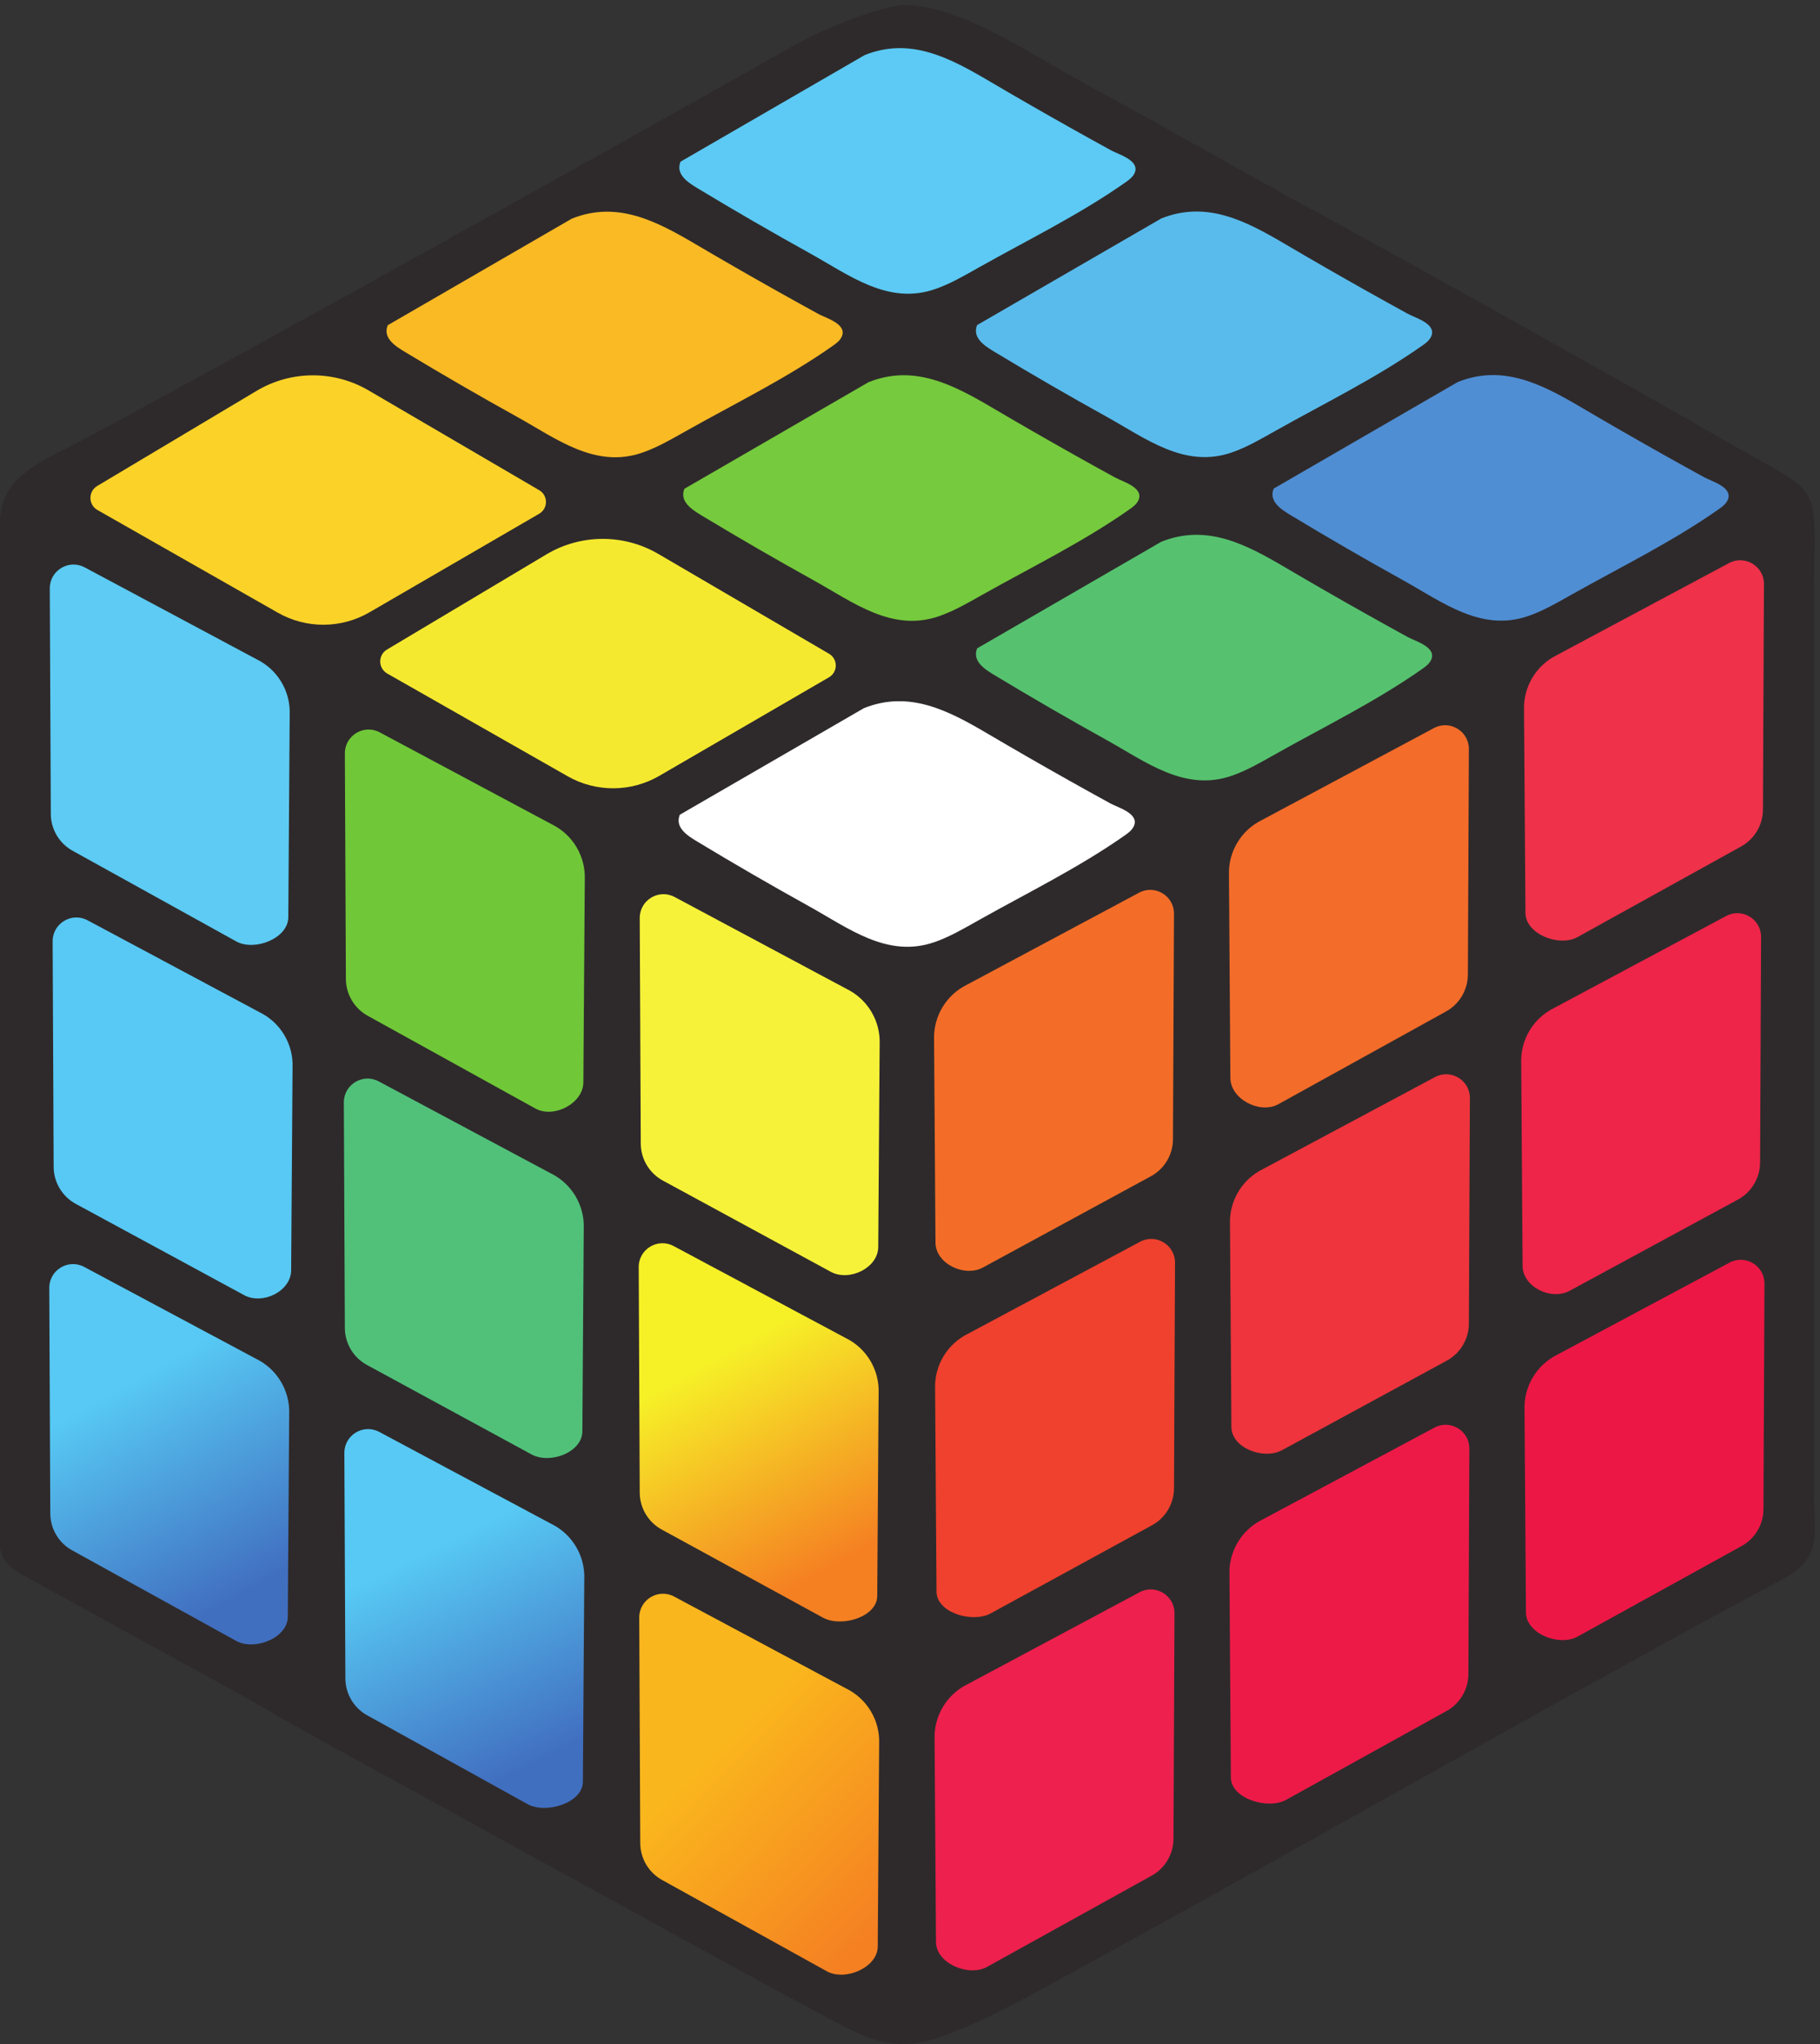
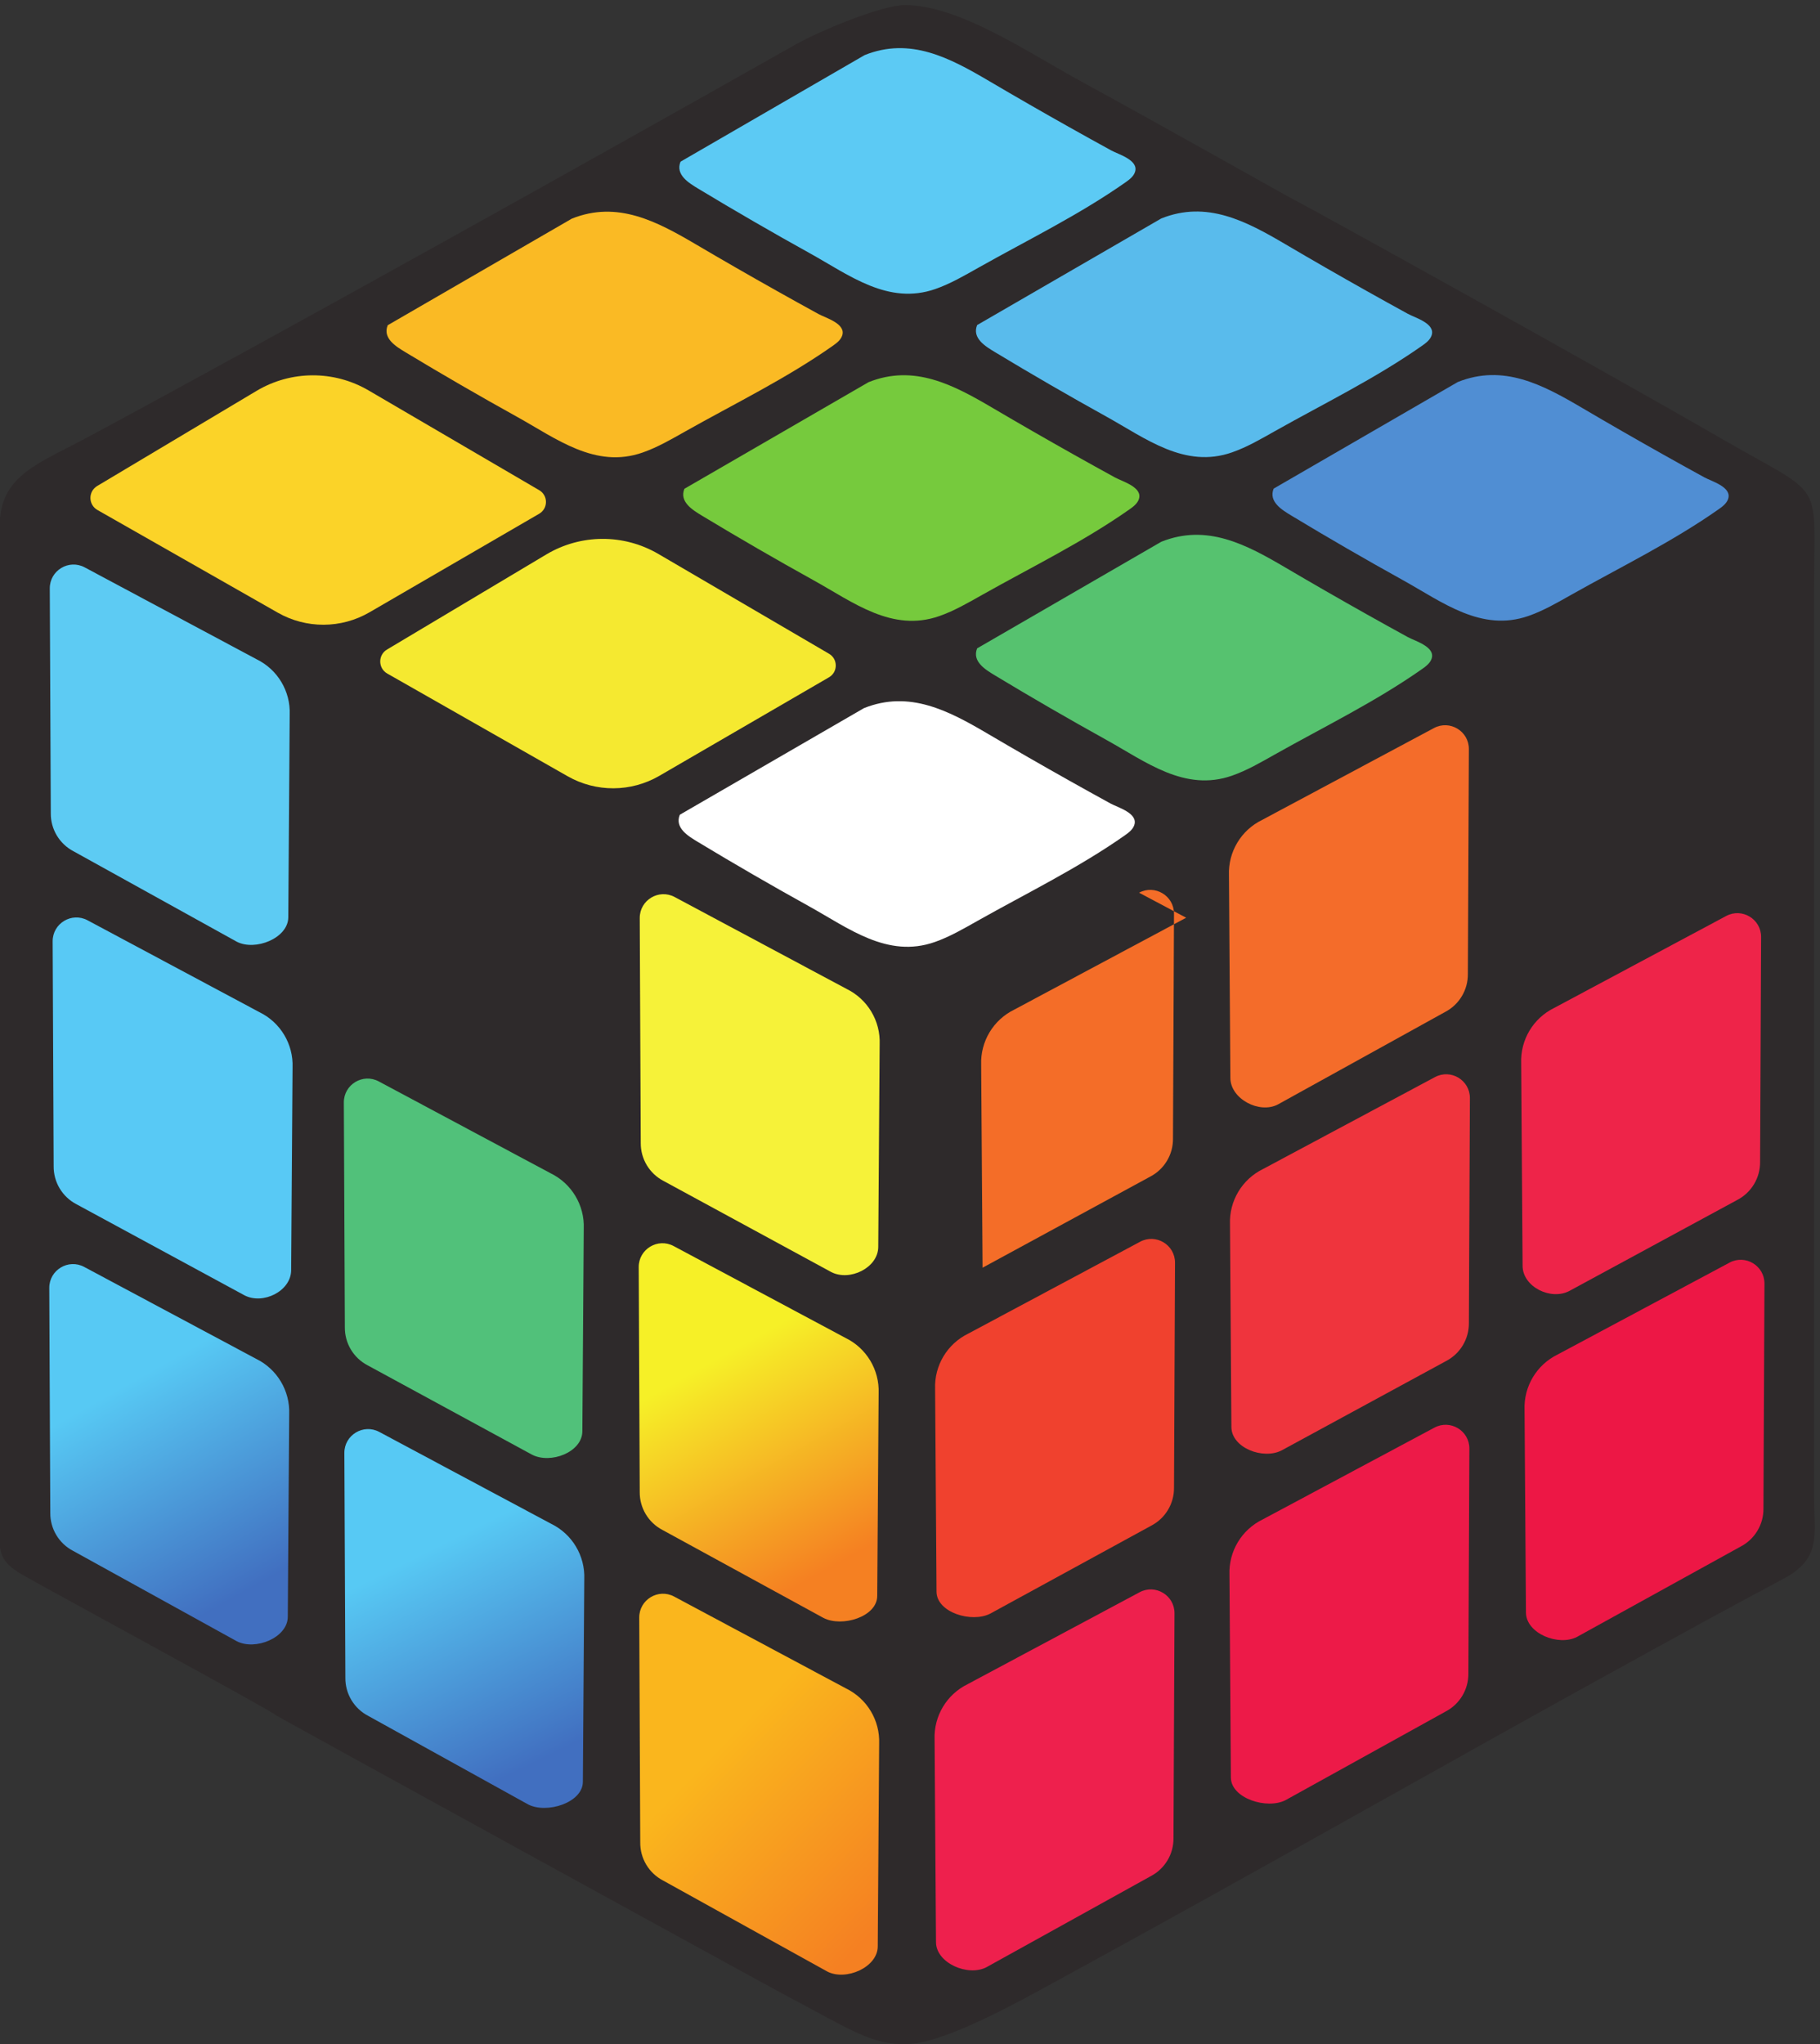
<svg xmlns="http://www.w3.org/2000/svg" version="1.1" id="svg1" width="623.026" height="699.583" viewBox="0 0 623.026 699.583">
  <rect x="0" y="0" width="623.026" height="699.583" fill="#333333" stroke="none" />
  <defs id="defs1">
    <linearGradient x1="0" y1="0" x2="1" y2="0" gradientUnits="userSpaceOnUse" gradientTransform="matrix(300.611,-535.464,-535.464,-300.611,1081.59,1698.24)" spreadMethod="pad" id="linearGradient15">
      <stop style="stop-opacity:1;stop-color:#57c9f4" offset="0" id="stop14" />
      <stop style="stop-opacity:1;stop-color:#416fc0" offset="1" id="stop15" />
    </linearGradient>
    <clipPath clipPathUnits="userSpaceOnUse" id="clipPath15">
      <path d="m 971.453,1999.96 c -40.785,21.8 -90.058,-7.89 -89.851,-54.13 l 2.605,-578.72 c -0.414,-41.02 22.234,-78.79 58.609,-97.75 l 421.224,-232.49 c 47.65,-24.83 131.05,8.83 131.43,62.56 l 3.62,521.73 c 2.31,60.15 -31.12,115.99 -85.23,142.36 z" transform="translate(0,2.5000001e-5)" id="path15" />
    </clipPath>
    <linearGradient x1="0" y1="0" x2="1" y2="0" gradientUnits="userSpaceOnUse" gradientTransform="matrix(272.056,-548.295,-548.295,-272.056,1855.59,1269.65)" spreadMethod="pad" id="linearGradient19">
      <stop style="stop-opacity:1;stop-color:#57c9f4" offset="0" id="stop18" />
      <stop style="stop-opacity:1;stop-color:#416fc0" offset="1" id="stop19" />
    </linearGradient>
    <clipPath clipPathUnits="userSpaceOnUse" id="clipPath19">
      <path d="m 1730.95,1575.39 c -40.78,21.8 -90.05,-7.89 -89.85,-54.13 l 2.61,-578.721 c -0.42,-41.008 22.23,-78.789 58.61,-97.75 l 411.72,-227.918 c 47.65,-24.832 140.55,4.258 140.93,57.988 l 3.63,521.731 c 2.3,60.16 -31.13,116 -85.24,142.36 z" transform="translate(0,2.5000001e-5)" id="path19" />
    </clipPath>
    <linearGradient x1="0" y1="0" x2="1" y2="0" gradientUnits="userSpaceOnUse" gradientTransform="matrix(298.545,-534.42,-534.42,-298.545,2594.24,1760.92)" spreadMethod="pad" id="linearGradient22">
      <stop style="stop-opacity:1;stop-color:#f6f027" offset="0" id="stop21" />
      <stop style="stop-opacity:1;stop-color:#f58022" offset="1" id="stop22" />
    </linearGradient>
    <clipPath clipPathUnits="userSpaceOnUse" id="clipPath22">
      <path d="m 2488.58,2053.66 c -40.78,21.8 -90.06,-7.89 -89.85,-54.13 l 2.6,-578.72 c -0.41,-41.01 22.24,-78.79 58.61,-97.75 l 414.1,-226.19 c 47.65,-24.83 138.18,2.53 138.56,56.26 l 3.62,521.73 c 2.31,60.16 -31.12,115.99 -85.24,142.36 z" transform="translate(0,2.5000001e-5)" id="path22" />
    </clipPath>
    <linearGradient x1="0" y1="0" x2="1" y2="0" gradientUnits="userSpaceOnUse" gradientTransform="matrix(440.449,-429.358,-429.358,-440.449,2603.07,761.71)" spreadMethod="pad" id="linearGradient24">
      <stop style="stop-opacity:1;stop-color:#fab61d" offset="0" id="stop23" />
      <stop style="stop-opacity:1;stop-color:#f58022" offset="1" id="stop24" />
    </linearGradient>
    <clipPath clipPathUnits="userSpaceOnUse" id="clipPath24">
      <path d="m 2489.92,1151.73 c -40.79,21.79 -90.06,-7.89 -89.85,-54.14 l 2.6,-578.711 c -0.41,-41.02 22.24,-78.797 58.61,-97.758 l 422.76,-234.25 c 47.65,-24.832 129.52,10.59 129.89,64.32 l 3.63,521.739 c 2.31,60.152 -31.12,115.992 -85.24,142.359 z" transform="translate(0,2.5000001e-5)" id="path24" />
    </clipPath>
  </defs>
  <g id="g1" transform="translate(-100.383,-0.004)">
    <g id="group-R5">
      <path id="path2" d="m 3084.04,5246.87 c 140,0 315.83,-121.64 460,-200 179.17,-97.39 535.81,-298.81 540,-300 5.99,-1.7 739.78,-406.83 1110,-620.4 260,-149.98 229.98,-95.39 230,-379.6 0,-60.47 0,-179.54 0,-240 0,-240.13 0,-449.87 0,-690 0,-284.72 0,-555.28 0,-840 0,-194.37 0,-400 0,-570 0,-100.16 19.4,-156.98 -80,-210 -150,-80 -227.57,-122.78 -350,-190 -510,-279.999 -979.99,-549.999 -1530,-849.999 C 3381.65,111.93 3194.04,6.871 3097.41,0.582 3002.32,-5.602 2944.35,37.449 2784.54,121.488 c -54.92,28.883 -1375.51,754.282 -1320.5,725.383 10,0 -579.997,319.999 -649.997,359.999 -74.691,42.68 -60,70.54 -60,170 0,150 0,710 0,710 0,0 0,558.24 0,870 0,129.99 0,460 0,460 -0.242,8.55 0,360 -0.004,490 -0.004,130.38 100.004,160 230.004,230 519.997,280 1289.997,710 1819.997,1009.51 55.56,31.39 217.5,100.49 280,100.49" style="fill:#2e2a2b;fill-opacity:1;fill-rule:nonzero;stroke:none" transform="matrix(0.133,0,0,-0.133,0,699.587)" />
      <path id="path3" d="m 2504.47,3163.5 c 0,0 473.86,274.26 473.87,274.27 117.27,47 218.28,-6.67 320.13,-66.61 68.8,-40.49 138.02,-80.29 207.63,-119.38 35.58,-19.98 71.26,-39.77 107.05,-59.38 18.69,-10.23 71.67,-24.89 61,-55.71 -3.98,-11.49 -14.4,-19.34 -24.36,-26.33 -119.6,-83.97 -251.66,-148.2 -379.01,-219.88 -35.77,-20.14 -71.47,-41.01 -110.22,-54.57 -121.63,-42.54 -221.82,35.74 -323.53,92.1 -96.43,53.43 -191.86,108.65 -286.24,165.62 -24.64,14.88 -60.07,35.92 -46.32,69.87" style="fill:#ffffff;fill-opacity:1;fill-rule:nonzero;stroke:none" transform="matrix(0.133,0,0,-0.133,0,699.587)" />
      <path id="path4" d="m 1750.86,3588.62 410.06,244.71 c 88.68,52.92 199.13,53.42 288.29,1.3 l 439.32,-256.84 c 23.21,-13.56 23.16,-47.12 -0.09,-60.62 l -436.77,-253.61 c -72.84,-42.29 -162.67,-42.68 -235.88,-1.01 l -464.3,264.3 c -23.8,13.55 -24.15,47.73 -0.63,61.77" style="fill:#f5e930;fill-opacity:1;fill-rule:nonzero;stroke:none" transform="matrix(0.133,0,0,-0.133,0,699.587)" />
      <path id="path5" d="m 1004.94,4009.46 410.07,244.72 c 88.68,52.92 199.13,53.42 288.28,1.29 l 439.33,-256.83 c 23.2,-13.57 23.15,-47.13 -0.09,-60.62 l -436.77,-253.61 c -72.84,-42.3 -162.68,-42.68 -235.88,-1.01 l -464.3,264.29 c -23.803,13.55 -24.154,47.74 -0.64,61.77" style="fill:#fbd328;fill-opacity:1;fill-rule:nonzero;stroke:none" transform="matrix(0.133,0,0,-0.133,0,699.587)" />
      <path id="path6" d="m 3269.74,3591.64 c 0,0 473.86,274.27 473.87,274.27 117.28,47 218.28,-6.67 320.13,-66.61 68.8,-40.49 138.02,-80.29 207.63,-119.38 35.58,-19.97 71.27,-39.77 107.06,-59.37 18.68,-10.24 71.66,-24.9 60.99,-55.71 -3.98,-11.5 -14.4,-19.34 -24.36,-26.33 -119.6,-83.98 -251.66,-148.2 -379.01,-219.89 -35.77,-20.14 -71.47,-41.01 -110.22,-54.56 -121.62,-42.55 -221.82,35.73 -323.53,92.09 -96.42,53.44 -191.86,108.65 -286.24,165.62 -24.64,14.88 -60.07,35.92 -46.32,69.87" style="fill:#56c26f;fill-opacity:1;fill-rule:nonzero;stroke:none" transform="matrix(0.133,0,0,-0.133,0,699.587)" />
      <path id="path7" d="m 4032.96,4002.7 c 0,0 473.86,274.27 473.87,274.27 117.27,47.01 218.28,-6.67 320.13,-66.61 68.8,-40.49 138.02,-80.29 207.63,-119.37 35.58,-19.98 71.26,-39.78 107.05,-59.38 18.69,-10.23 71.67,-24.9 60.99,-55.71 -3.98,-11.5 -14.39,-19.34 -24.35,-26.33 -119.6,-83.98 -251.66,-148.2 -379.01,-219.89 -35.78,-20.14 -71.47,-41.01 -110.22,-54.56 -121.63,-42.54 -221.82,35.73 -323.53,92.1 -96.43,53.43 -191.86,108.65 -286.24,165.62 -24.64,14.87 -60.08,35.92 -46.32,69.86" style="fill:#508ed3;fill-opacity:1;fill-rule:nonzero;stroke:none" transform="matrix(0.133,0,0,-0.133,0,699.587)" />
      <path id="path8" d="m 2516.31,4002.26 c 0,0 473.86,274.28 473.87,274.28 117.27,47 218.28,-6.67 320.12,-66.61 68.81,-40.5 138.03,-80.29 207.64,-119.38 35.58,-19.98 71.26,-39.77 107.05,-59.38 18.69,-10.23 71.66,-24.89 60.99,-55.71 -3.98,-11.49 -14.39,-19.34 -24.35,-26.33 -119.6,-83.97 -251.66,-148.2 -379.01,-219.89 -35.78,-20.13 -71.47,-41 -110.22,-54.56 -121.63,-42.54 -221.82,35.74 -323.53,92.1 -96.43,53.43 -191.86,108.65 -286.24,165.62 -24.64,14.87 -60.08,35.92 -46.32,69.86" style="fill:#76ca3d;fill-opacity:1;fill-rule:nonzero;stroke:none" transform="matrix(0.133,0,0,-0.133,0,699.587)" />
      <path id="path9" d="m 3269.74,4423.55 c 0,0 473.86,274.27 473.87,274.27 117.28,47 218.28,-6.67 320.13,-66.61 68.8,-40.5 138.02,-80.29 207.63,-119.38 35.58,-19.97 71.27,-39.78 107.06,-59.37 18.68,-10.24 71.66,-24.9 60.99,-55.71 -3.98,-11.5 -14.4,-19.34 -24.36,-26.34 -119.6,-83.97 -251.66,-148.19 -379.01,-219.88 -35.77,-20.14 -71.47,-41.01 -110.22,-54.57 -121.62,-42.54 -221.82,35.74 -323.53,92.1 -96.42,53.43 -191.86,108.65 -286.24,165.62 -24.64,14.87 -60.07,35.92 -46.32,69.87" style="fill:#59bbec;fill-opacity:1;fill-rule:nonzero;stroke:none" transform="matrix(0.133,0,0,-0.133,0,699.587)" />
      <path id="path10" d="m 2506.31,4843.96 c 0,0 473.86,274.26 473.87,274.27 117.27,47 218.28,-6.67 320.12,-66.61 68.81,-40.49 138.03,-80.29 207.64,-119.38 35.58,-19.97 71.26,-39.78 107.05,-59.37 18.69,-10.24 71.66,-24.9 60.99,-55.72 -3.98,-11.49 -14.39,-19.34 -24.35,-26.33 -119.6,-83.97 -251.66,-148.19 -379.01,-219.89 -35.78,-20.13 -71.47,-41 -110.22,-54.55 -121.63,-42.55 -221.82,35.73 -323.53,92.09 -96.43,53.43 -191.86,108.66 -286.24,165.62 -24.64,14.87 -60.08,35.92 -46.32,69.87" style="fill:#5ccaf4;fill-opacity:1;fill-rule:nonzero;stroke:none" transform="matrix(0.133,0,0,-0.133,0,699.587)" />
      <path id="path11" d="m 1752.66,4423.11 c 0,0 473.86,274.27 473.86,274.27 117.28,47 218.29,-6.67 320.13,-66.61 68.81,-40.49 138.02,-80.29 207.64,-119.37 35.58,-19.98 71.26,-39.78 107.05,-59.38 18.69,-10.23 71.66,-24.89 60.99,-55.71 -3.98,-11.5 -14.4,-19.34 -24.35,-26.33 -119.61,-83.98 -251.67,-148.2 -379.01,-219.89 -35.78,-20.14 -71.47,-41.01 -110.23,-54.56 -121.62,-42.54 -221.81,35.73 -323.53,92.09 -96.42,53.44 -191.85,108.66 -286.23,165.63 -24.65,14.87 -60.08,35.92 -46.32,69.86" style="fill:#faba24;fill-opacity:1;fill-rule:nonzero;stroke:none" transform="matrix(0.133,0,0,-0.133,0,699.587)" />
      <path id="path12" d="m 972.754,3800.05 c -40.785,21.8 -90.059,-7.89 -89.852,-54.13 l 2.606,-578.72 c -0.414,-41.02 22.234,-78.79 58.605,-97.75 l 419.927,-232.58 c 47.65,-24.83 132.35,8.92 132.73,62.65 l 3.62,521.73 c 2.31,60.15 -31.12,115.99 -85.23,142.36 l -442.406,236.44" style="fill:#5dcbf3;fill-opacity:1;fill-rule:nonzero;stroke:none" transform="matrix(0.133,0,0,-0.133,0,699.587)" />
      <path id="path13" d="m 980.113,2891.9 c -40.785,21.79 -90.054,-7.89 -89.847,-54.14 l 2.601,-578.71 c -0.41,-41.02 22.238,-78.79 58.61,-97.75 l 432.573,-234.43 c 47.65,-24.83 119.71,10.76 120.08,64.5 l 3.63,521.73 c 2.31,60.15 -31.13,115.99 -85.24,142.36 L 980.113,2891.9" style="fill:#58c9f5;fill-opacity:1;fill-rule:nonzero;stroke:none" transform="matrix(0.133,0,0,-0.133,0,699.587)" />
      <path id="path14" d="m 971.453,1999.96 c -40.785,21.8 -90.058,-7.89 -89.851,-54.13 l 2.605,-578.72 c -0.414,-41.02 22.234,-78.79 58.609,-97.75 l 421.224,-232.49 c 47.65,-24.83 131.05,8.83 131.43,62.56 l 3.62,521.73 c 2.31,60.15 -31.12,115.99 -85.23,142.36 l -442.407,236.44" style="fill:url(#linearGradient15);fill-opacity:1;fill-rule:nonzero;stroke:none" transform="matrix(0.133,0,0,-0.133,0,699.587)" clip-path="url(#clipPath15)" />
-       <path id="path16" d="m 1732.25,3375.48 c -40.78,21.8 -90.05,-7.89 -89.85,-54.13 l 2.61,-578.72 c -0.42,-41.02 22.23,-78.79 58.61,-97.75 l 430.42,-238.01 c 47.65,-24.83 121.85,14.35 122.23,68.08 l 3.63,521.73 c 2.3,60.15 -31.13,115.99 -85.24,142.36 l -442.41,236.44" style="fill:#70c838;fill-opacity:1;fill-rule:nonzero;stroke:none" transform="matrix(0.133,0,0,-0.133,0,699.587)" />
      <path id="path17" d="m 1729.62,2477.33 c -40.79,21.8 -90.06,-7.89 -89.85,-54.13 l 2.6,-578.72 c -0.41,-41.02 22.24,-78.79 58.61,-97.75 l 423.06,-229.86 c 47.65,-24.83 129.22,6.2 129.59,59.93 l 3.63,521.73 c 2.31,60.15 -31.13,115.99 -85.24,142.36 l -442.4,236.44" style="fill:#51c17a;fill-opacity:1;fill-rule:nonzero;stroke:none" transform="matrix(0.133,0,0,-0.133,0,699.587)" />
      <path id="path18" d="m 1730.95,1575.39 c -40.78,21.8 -90.05,-7.89 -89.85,-54.13 l 2.61,-578.721 c -0.42,-41.008 22.23,-78.789 58.61,-97.75 l 411.72,-227.918 c 47.65,-24.832 140.55,4.258 140.93,57.988 l 3.63,521.731 c 2.3,60.16 -31.13,116 -85.24,142.36 l -442.41,236.44" style="fill:url(#linearGradient19);fill-opacity:1;fill-rule:nonzero;stroke:none" transform="matrix(0.133,0,0,-0.133,0,699.587)" clip-path="url(#clipPath19)" />
      <path id="path20" d="m 2491.22,2951.81 c -40.79,21.8 -90.06,-7.88 -89.85,-54.13 l 2.6,-578.72 c -0.41,-41.01 22.24,-78.79 58.61,-97.75 l 431.46,-234.34 c 47.65,-24.83 120.82,10.68 121.19,64.41 l 3.63,521.73 c 2.31,60.16 -31.12,116 -85.24,142.36 l -442.4,236.44" style="fill:#f6f239;fill-opacity:1;fill-rule:nonzero;stroke:none" transform="matrix(0.133,0,0,-0.133,0,699.587)" />
      <path id="path21" d="m 2488.58,2053.66 c -40.78,21.8 -90.06,-7.89 -89.85,-54.13 l 2.6,-578.72 c -0.41,-41.01 22.24,-78.79 58.61,-97.75 l 414.1,-226.19 c 47.65,-24.83 138.18,2.53 138.56,56.26 l 3.62,521.73 c 2.31,60.16 -31.12,115.99 -85.24,142.36 l -442.4,236.44" style="fill:url(#linearGradient22);fill-opacity:1;fill-rule:nonzero;stroke:none" transform="matrix(0.133,0,0,-0.133,0,699.587)" clip-path="url(#clipPath22)" />
      <path id="path23" d="m 2489.92,1151.73 c -40.79,21.79 -90.06,-7.89 -89.85,-54.14 l 2.6,-578.711 c -0.41,-41.02 22.24,-78.797 58.61,-97.758 l 422.76,-234.25 c 47.65,-24.832 129.52,10.59 129.89,64.32 l 3.63,521.739 c 2.31,60.152 -31.12,115.992 -85.24,142.359 l -442.4,236.441" style="fill:url(#linearGradient24);fill-opacity:1;fill-rule:nonzero;stroke:none" transform="matrix(0.133,0,0,-0.133,0,699.587)" clip-path="url(#clipPath24)" />
-       <path id="path25" d="m 5205.06,3811.14 c 40.79,21.8 90.06,-7.89 89.85,-54.13 l -2.6,-578.72 c 0.41,-41.02 -22.24,-78.79 -58.61,-97.75 l -419.93,-232.58 c -47.65,-24.83 -132.35,8.92 -132.72,62.65 l -3.63,521.73 c -2.31,60.15 31.12,115.99 85.24,142.36 l 442.4,236.44" style="fill:#ef314a;fill-opacity:1;fill-rule:nonzero;stroke:none" transform="matrix(0.133,0,0,-0.133,0,699.587)" />
      <path id="path26" d="m 5197.7,2902.99 c 40.78,21.79 90.06,-7.89 89.85,-54.13 l -2.6,-578.72 c 0.41,-41.02 -22.24,-78.79 -58.61,-97.75 l -432.58,-234.43 c -47.65,-24.83 -119.7,10.76 -120.08,64.5 l -3.62,521.73 c -2.31,60.15 31.12,115.99 85.24,142.36 l 442.4,236.44" style="fill:#ee2449;fill-opacity:1;fill-rule:nonzero;stroke:none" transform="matrix(0.133,0,0,-0.133,0,699.587)" />
      <path id="path27" d="m 5206.36,2011.05 c 40.79,21.8 90.06,-7.89 89.85,-54.13 l -2.6,-578.72 c 0.41,-41.02 -22.24,-78.79 -58.61,-97.75 l -421.23,-232.49 c -47.65,-24.83 -131.05,8.83 -131.42,62.56 l -3.63,521.73 c -2.31,60.15 31.12,115.99 85.24,142.36 l 442.4,236.44" style="fill:#ed1745;fill-opacity:1;fill-rule:nonzero;stroke:none" transform="matrix(0.133,0,0,-0.133,0,699.587)" />
      <path id="path28" d="m 4445.56,3386.57 c 40.78,21.8 90.06,-7.89 89.85,-54.13 l -2.6,-578.72 c 0.41,-41.02 -22.24,-78.79 -58.61,-97.75 l -430.43,-238.01 c -47.65,-24.83 -121.85,14.35 -122.23,68.08 l -3.62,521.73 c -2.31,60.15 31.12,115.99 85.24,142.36 l 442.4,236.44" style="fill:#f46c2a;fill-opacity:1;fill-rule:nonzero;stroke:none" transform="matrix(0.133,0,0,-0.133,0,699.587)" />
      <path id="path29" d="m 4448.2,2488.42 c 40.78,21.8 90.06,-7.89 89.85,-54.13 l -2.61,-578.72 c 0.42,-41.02 -22.23,-78.79 -58.6,-97.75 l -423.07,-229.86 c -47.65,-24.83 -129.21,6.2 -129.59,59.93 l -3.62,521.73 c -2.31,60.15 31.12,115.99 85.24,142.36 l 442.4,236.44" style="fill:#ef343d;fill-opacity:1;fill-rule:nonzero;stroke:none" transform="matrix(0.133,0,0,-0.133,0,699.587)" />
      <path id="path30" d="m 4446.86,1586.48 c 40.78,21.8 90.06,-7.89 89.85,-54.13 l -2.6,-578.721 c 0.41,-41.008 -22.24,-78.789 -58.61,-97.75 L 4063.77,627.961 c -47.65,-24.832 -140.55,4.258 -140.93,57.988 l -3.62,521.731 c -2.31,60.16 31.12,116 85.24,142.36 l 442.4,236.44" style="fill:#ed1a48;fill-opacity:1;fill-rule:nonzero;stroke:none" transform="matrix(0.133,0,0,-0.133,0,699.587)" />
-       <path id="path31" d="m 3686.59,2962.9 c 40.79,21.8 90.06,-7.88 89.85,-54.13 l -2.6,-578.72 c 0.41,-41.01 -22.24,-78.79 -58.61,-97.75 l -431.46,-234.34 c -47.65,-24.83 -120.82,10.68 -121.19,64.41 l -3.63,521.73 c -2.31,60.16 31.13,116 85.24,142.36 l 442.4,236.44" style="fill:#f46d28;fill-opacity:1;fill-rule:nonzero;stroke:none" transform="matrix(0.133,0,0,-0.133,0,699.587)" />
+       <path id="path31" d="m 3686.59,2962.9 c 40.79,21.8 90.06,-7.88 89.85,-54.13 l -2.6,-578.72 c 0.41,-41.01 -22.24,-78.79 -58.61,-97.75 l -431.46,-234.34 l -3.63,521.73 c -2.31,60.16 31.13,116 85.24,142.36 l 442.4,236.44" style="fill:#f46d28;fill-opacity:1;fill-rule:nonzero;stroke:none" transform="matrix(0.133,0,0,-0.133,0,699.587)" />
      <path id="path32" d="m 3689.23,2064.75 c 40.79,21.8 90.06,-7.89 89.85,-54.13 l -2.6,-578.72 c 0.41,-41.01 -22.24,-78.79 -58.61,-97.75 l -414.1,-226.19 c -47.65,-24.83 -138.18,2.53 -138.55,56.26 l -3.63,521.73 c -2.31,60.16 31.12,115.99 85.24,142.36 l 442.4,236.44" style="fill:#f0412e;fill-opacity:1;fill-rule:nonzero;stroke:none" transform="matrix(0.133,0,0,-0.133,0,699.587)" />
      <path id="path33" d="m 3687.89,1162.82 c 40.79,21.79 90.06,-7.89 89.85,-54.14 l -2.6,-578.711 c 0.41,-41.02 -22.24,-78.789 -58.61,-97.758 l -422.76,-234.25 c -47.65,-24.832 -129.52,10.59 -129.89,64.328 l -3.63,521.731 c -2.31,60.152 31.13,115.992 85.24,142.359 l 442.4,236.441" style="fill:#ee204d;fill-opacity:1;fill-rule:nonzero;stroke:none" transform="matrix(0.133,0,0,-0.133,0,699.587)" />
    </g>
  </g>
</svg>